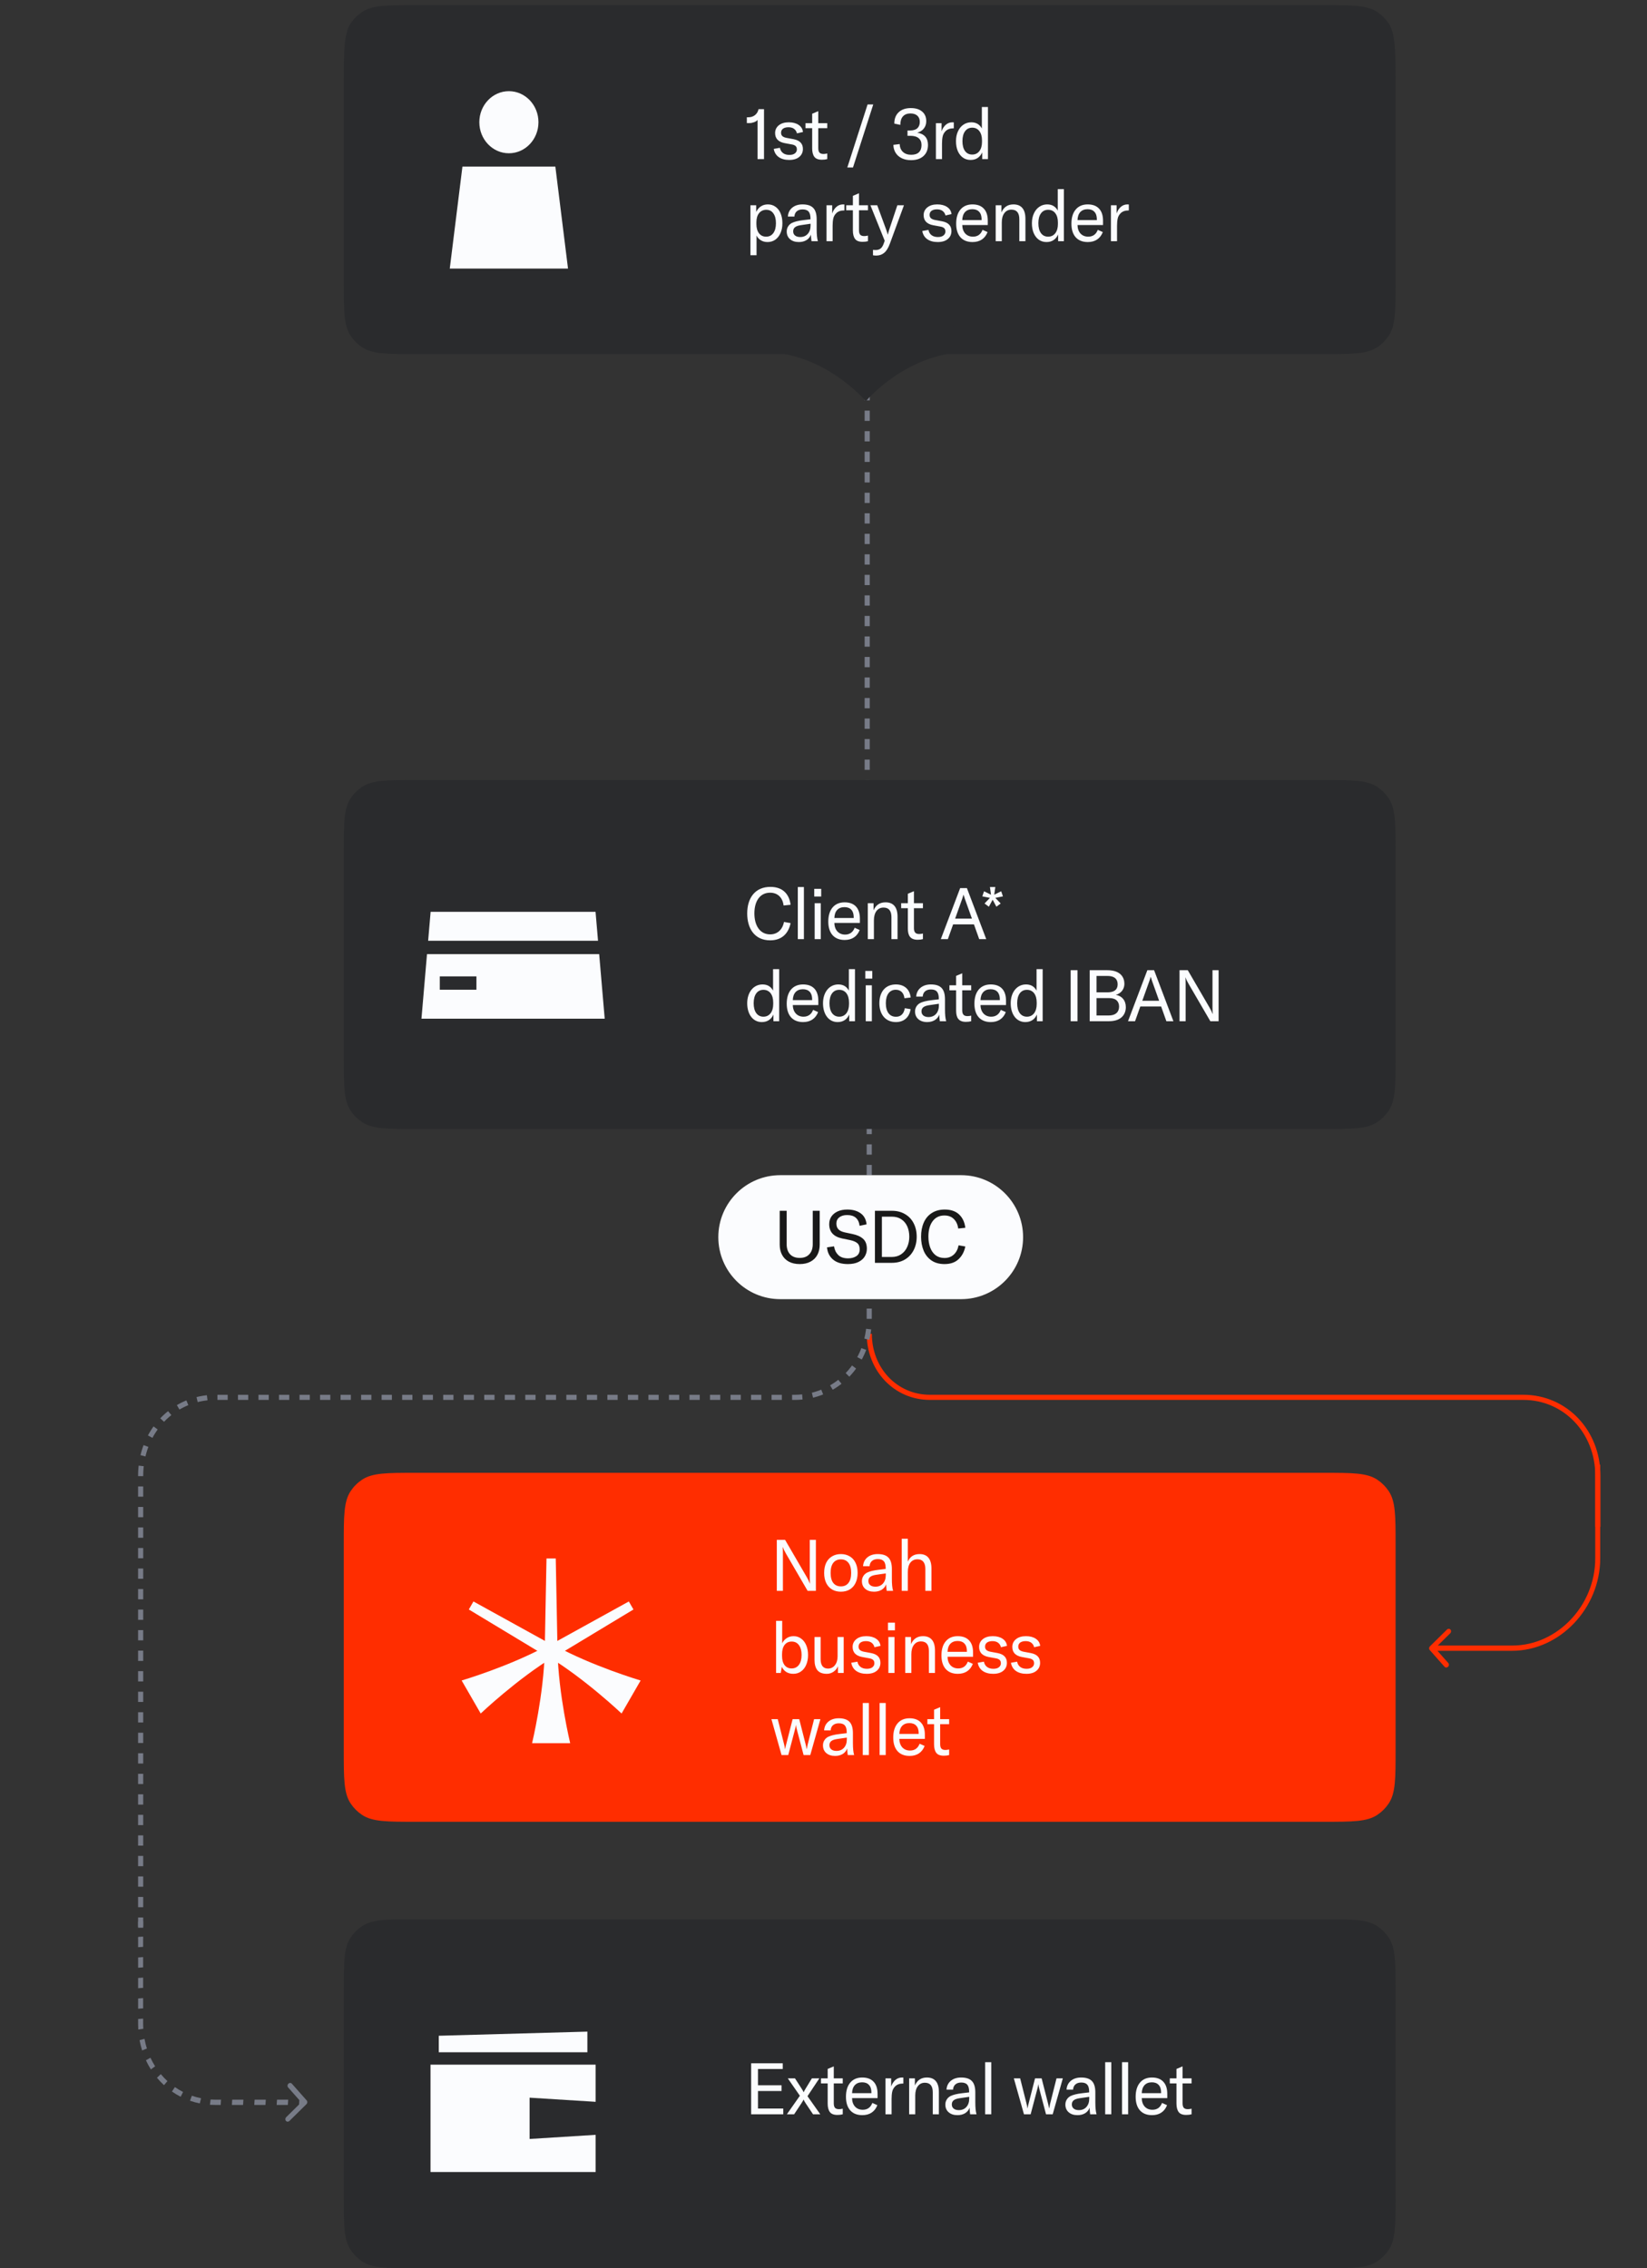
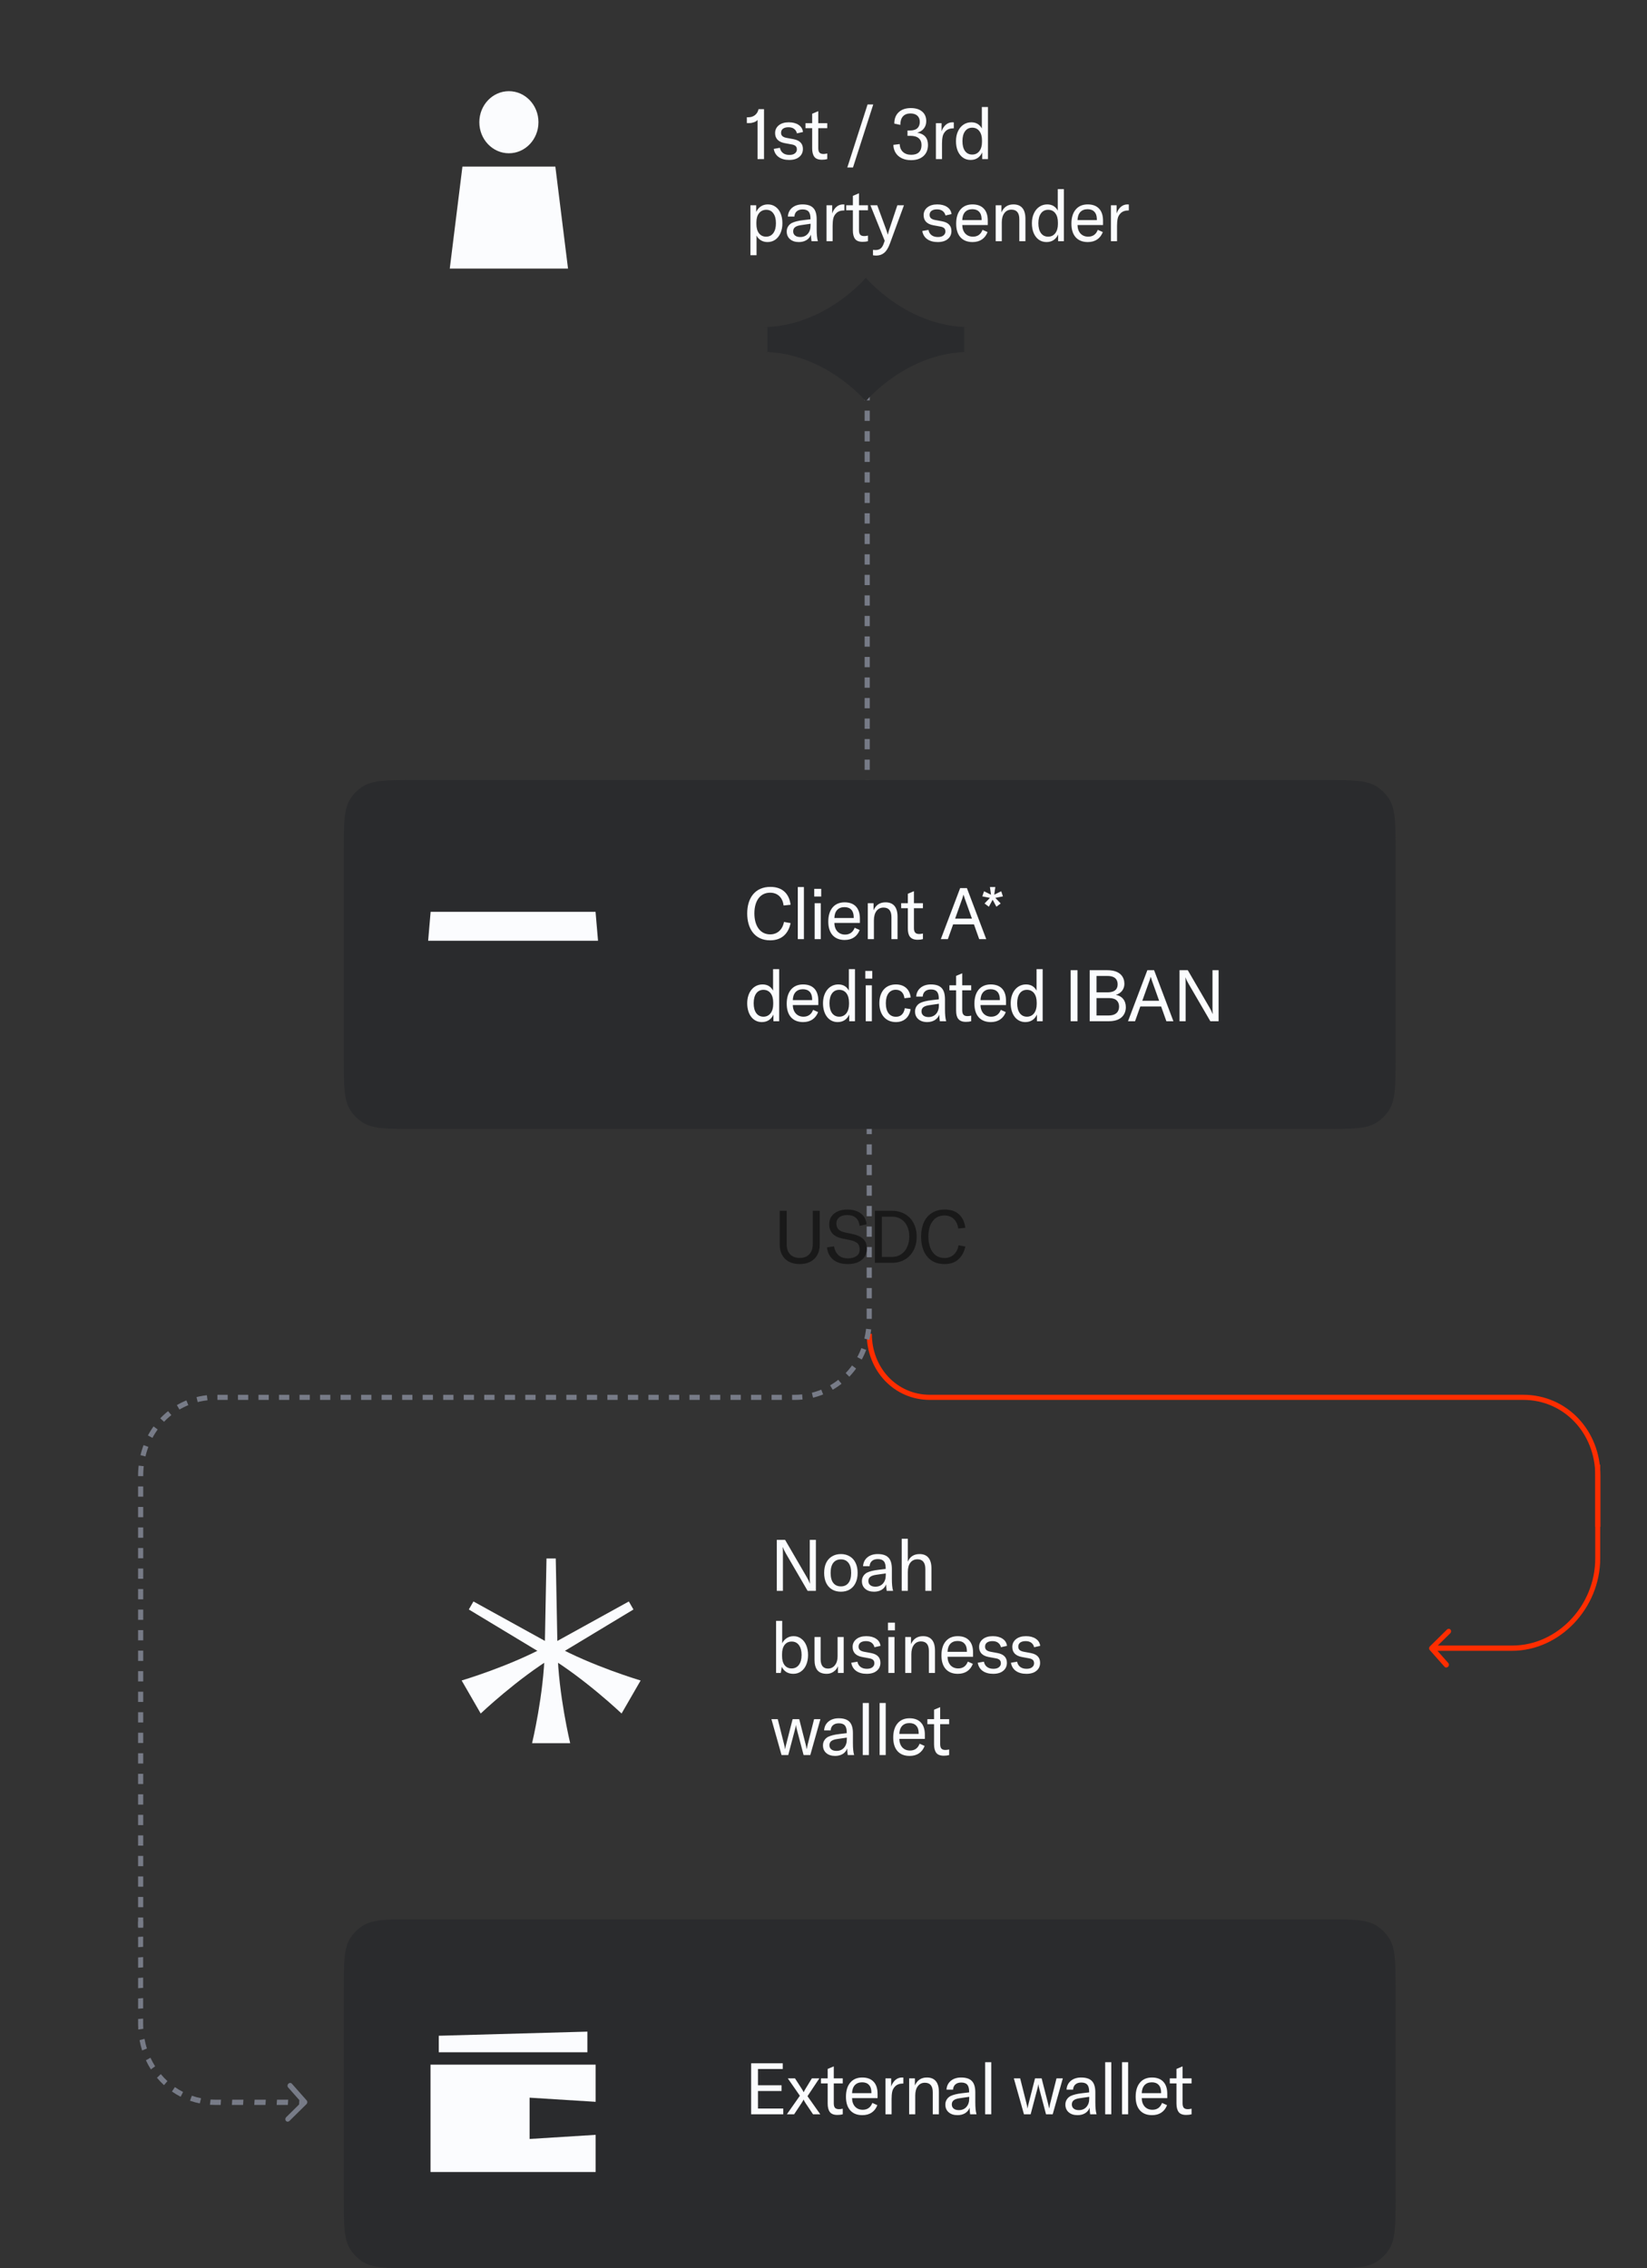
<svg xmlns="http://www.w3.org/2000/svg" width="321" height="442" viewBox="0 0 321 442" fill="none">
  <rect x="0" y="0" width="321" height="442" fill="#333333" stroke="none" />
  <path d="M67 388C67 382.382 67 379.573 68.348 377.555C68.932 376.682 69.682 375.932 70.555 375.348C72.573 374 75.382 374 81 374H258C263.618 374 266.427 374 268.445 375.348C269.318 375.932 270.068 376.682 270.652 377.555C272 379.573 272 382.382 272 388V428C272 433.618 272 436.427 270.652 438.445C270.068 439.318 269.318 440.068 268.445 440.652C266.427 442 263.618 442 258 442H81C75.382 442 72.573 442 70.555 440.652C69.682 440.068 68.932 439.318 68.348 438.445C67 436.427 67 433.618 67 428V388Z" fill="#2A2B2D" />
  <path d="M147.73 407.464V410.88H152.658V412H146.4V402.06H152.56V403.18H147.73V406.344H152.322V407.464H147.73ZM153.362 412L155.896 408.388L153.544 405H154.944L156.218 406.974C156.452 407.338 156.587 407.581 156.624 407.702H156.638C156.694 407.553 156.825 407.31 157.03 406.974L158.234 405H159.69L157.38 408.472L159.872 412H158.458L157.016 409.844C156.792 409.499 156.662 409.261 156.624 409.13H156.61C156.573 409.251 156.438 409.489 156.204 409.844L154.776 412H153.362ZM160.011 405.98V405H161.313V403.166L162.503 402.662V405H164.253V405.98H162.503V409.858C162.503 410.259 162.582 410.553 162.741 410.74C162.909 410.917 163.17 411.006 163.525 411.006C163.73 411.006 163.973 410.973 164.253 410.908V412C163.945 412.084 163.599 412.126 163.217 412.126C162.507 412.126 162.013 411.935 161.733 411.552C161.453 411.169 161.313 410.619 161.313 409.9V405.98H160.011ZM171.038 408.85H166.068C166.077 409.531 166.268 410.082 166.642 410.502C167.024 410.913 167.528 411.118 168.154 411.118C168.602 411.118 168.984 411.006 169.302 410.782C169.619 410.549 169.857 410.217 170.016 409.788L170.996 410.222C170.753 410.857 170.38 411.342 169.876 411.678C169.381 412.005 168.779 412.168 168.07 412.168C167.062 412.168 166.278 411.86 165.718 411.244C165.158 410.619 164.878 409.732 164.878 408.584C164.878 407.408 165.158 406.489 165.718 405.826C166.278 405.163 167.057 404.832 168.056 404.832C169.008 404.832 169.74 405.103 170.254 405.644C170.776 406.185 171.038 406.974 171.038 408.01V408.85ZM169.834 407.884V407.73C169.834 407.095 169.675 406.61 169.358 406.274C169.05 405.938 168.606 405.77 168.028 405.77C167.421 405.77 166.945 405.957 166.6 406.33C166.264 406.703 166.086 407.221 166.068 407.884H169.834ZM173.686 406.596C173.863 406.073 174.134 405.649 174.498 405.322C174.871 404.995 175.31 404.832 175.814 404.832C175.926 404.832 176.01 404.837 176.066 404.846V406.008H176.01C175.347 406.008 174.834 406.19 174.47 406.554C174.171 406.853 173.98 407.198 173.896 407.59C173.812 407.982 173.77 408.453 173.77 409.004V412H172.58V405H173.686V406.596ZM177.191 412V405H178.311V406.386C178.769 405.35 179.548 404.832 180.649 404.832C181.424 404.832 182.007 405.07 182.399 405.546C182.791 406.013 182.987 406.713 182.987 407.646V412H181.797V407.716C181.797 406.475 181.284 405.854 180.257 405.854C179.679 405.854 179.221 406.078 178.885 406.526C178.549 406.965 178.381 407.571 178.381 408.346V412H177.191ZM186.615 412.168C185.896 412.168 185.322 411.981 184.893 411.608C184.463 411.235 184.249 410.735 184.249 410.11C184.249 409.755 184.333 409.438 184.501 409.158C184.669 408.869 184.911 408.635 185.229 408.458C185.499 408.327 185.817 408.215 186.181 408.122C186.545 408.029 187.011 407.949 187.581 407.884L188.883 407.73V407.618C188.883 406.974 188.761 406.512 188.519 406.232C188.276 405.952 187.884 405.812 187.343 405.812C186.867 405.812 186.489 405.933 186.209 406.176C185.929 406.419 185.775 406.759 185.747 407.198H184.473C184.519 406.479 184.799 405.905 185.313 405.476C185.835 405.047 186.507 404.832 187.329 404.832C188.29 404.832 188.99 405.065 189.429 405.532C189.867 405.989 190.087 406.727 190.087 407.744V409.634C190.087 410.698 190.166 411.487 190.325 412H189.079C189.023 411.608 188.985 411.183 188.967 410.726C188.808 411.174 188.519 411.529 188.099 411.79C187.679 412.042 187.184 412.168 186.615 412.168ZM186.881 411.188C187.487 411.188 187.973 410.987 188.337 410.586C188.71 410.175 188.897 409.629 188.897 408.948V408.598L186.993 408.878C186.479 408.953 186.101 409.088 185.859 409.284C185.625 409.471 185.509 409.737 185.509 410.082C185.509 410.427 185.63 410.698 185.873 410.894C186.115 411.09 186.451 411.188 186.881 411.188ZM192.006 401.85H193.196V412H192.006V401.85ZM199.571 412L197.597 405H198.829L200.089 409.998C200.155 410.278 200.206 410.553 200.243 410.824H200.271C200.29 410.693 200.318 410.544 200.355 410.376C200.402 410.208 200.435 410.082 200.453 409.998L201.727 405H203.015L204.289 409.998C204.308 410.082 204.336 410.208 204.373 410.376C204.42 410.544 204.453 410.693 204.471 410.824H204.499C204.537 410.553 204.588 410.278 204.653 409.998L205.913 405H207.145L205.171 412H203.869L202.539 406.96C202.465 406.68 202.413 406.419 202.385 406.176H202.357C202.329 406.419 202.278 406.68 202.203 406.96L200.873 412H199.571ZM210.009 412.168C209.29 412.168 208.716 411.981 208.287 411.608C207.858 411.235 207.643 410.735 207.643 410.11C207.643 409.755 207.727 409.438 207.895 409.158C208.063 408.869 208.306 408.635 208.623 408.458C208.894 408.327 209.211 408.215 209.575 408.122C209.939 408.029 210.406 407.949 210.975 407.884L212.277 407.73V407.618C212.277 406.974 212.156 406.512 211.913 406.232C211.67 405.952 211.278 405.812 210.737 405.812C210.261 405.812 209.883 405.933 209.603 406.176C209.323 406.419 209.169 406.759 209.141 407.198H207.867C207.914 406.479 208.194 405.905 208.707 405.476C209.23 405.047 209.902 404.832 210.723 404.832C211.684 404.832 212.384 405.065 212.823 405.532C213.262 405.989 213.481 406.727 213.481 407.744V409.634C213.481 410.698 213.56 411.487 213.719 412H212.473C212.417 411.608 212.38 411.183 212.361 410.726C212.202 411.174 211.913 411.529 211.493 411.79C211.073 412.042 210.578 412.168 210.009 412.168ZM210.275 411.188C210.882 411.188 211.367 410.987 211.731 410.586C212.104 410.175 212.291 409.629 212.291 408.948V408.598L210.387 408.878C209.874 408.953 209.496 409.088 209.253 409.284C209.02 409.471 208.903 409.737 208.903 410.082C208.903 410.427 209.024 410.698 209.267 410.894C209.51 411.09 209.846 411.188 210.275 411.188ZM215.4 401.85H216.59V412H215.4V401.85ZM218.685 401.85H219.875V412H218.685V401.85ZM227.5 408.85H222.53C222.539 409.531 222.731 410.082 223.104 410.502C223.487 410.913 223.991 411.118 224.616 411.118C225.064 411.118 225.447 411.006 225.764 410.782C226.081 410.549 226.319 410.217 226.478 409.788L227.458 410.222C227.215 410.857 226.842 411.342 226.338 411.678C225.843 412.005 225.241 412.168 224.532 412.168C223.524 412.168 222.74 411.86 222.18 411.244C221.62 410.619 221.34 409.732 221.34 408.584C221.34 407.408 221.62 406.489 222.18 405.826C222.74 405.163 223.519 404.832 224.518 404.832C225.47 404.832 226.203 405.103 226.716 405.644C227.239 406.185 227.5 406.974 227.5 408.01V408.85ZM226.296 407.884V407.73C226.296 407.095 226.137 406.61 225.82 406.274C225.512 405.938 225.069 405.77 224.49 405.77C223.883 405.77 223.407 405.957 223.062 406.33C222.726 406.703 222.549 407.221 222.53 407.884H226.296ZM227.992 405.98V405H229.294V403.166L230.484 402.662V405H232.234V405.98H230.484V409.858C230.484 410.259 230.563 410.553 230.722 410.74C230.89 410.917 231.151 411.006 231.506 411.006C231.711 411.006 231.954 410.973 232.234 410.908V412C231.926 412.084 231.581 412.126 231.198 412.126C230.489 412.126 229.994 411.935 229.714 411.552C229.434 411.169 229.294 410.619 229.294 409.9V405.98H227.992Z" fill="#FBFCFE" />
  <path d="M103.217 416.809V408.764L116.089 409.569V402.328H83.908V423.246H116.089V416.005L103.217 416.809ZM114.48 395.892L85.517 396.696V399.914H114.48V395.892Z" fill="#FBFCFE" />
-   <path d="M67 301C67 295.382 67 292.573 68.348 290.555C68.932 289.682 69.682 288.932 70.555 288.348C72.573 287 75.382 287 81 287H258C263.618 287 266.427 287 268.445 288.348C269.318 288.932 270.068 289.682 270.652 290.555C272 292.573 272 295.382 272 301V341C272 346.618 272 349.427 270.652 351.445C270.068 352.318 269.318 353.068 268.445 353.652C266.427 355 263.618 355 258 355H81C75.382 355 72.573 355 70.555 353.652C69.682 353.068 68.932 352.318 68.348 351.445C67 349.427 67 346.618 67 341V301Z" fill="#FF2D00" />
  <path d="M151.4 310V300.06H153.01L157.224 307.298C157.504 307.783 157.709 308.208 157.84 308.572H157.868C157.84 308.217 157.826 307.779 157.826 307.256V300.06H159.016V310H157.406L153.192 302.762C152.893 302.239 152.688 301.815 152.576 301.488H152.548C152.576 301.833 152.59 302.272 152.59 302.804V310H151.4ZM163.89 310.168C163.237 310.168 162.663 310.023 162.168 309.734C161.673 309.435 161.291 309.011 161.02 308.46C160.759 307.909 160.628 307.256 160.628 306.5C160.628 305.744 160.759 305.091 161.02 304.54C161.291 303.989 161.673 303.569 162.168 303.28C162.663 302.981 163.237 302.832 163.89 302.832C164.543 302.832 165.117 302.981 165.612 303.28C166.107 303.569 166.485 303.989 166.746 304.54C167.017 305.091 167.152 305.744 167.152 306.5C167.152 307.256 167.017 307.909 166.746 308.46C166.485 309.011 166.107 309.435 165.612 309.734C165.117 310.023 164.543 310.168 163.89 310.168ZM163.89 309.132C164.525 309.132 165.015 308.908 165.36 308.46C165.715 308.012 165.892 307.359 165.892 306.5C165.892 305.641 165.715 304.988 165.36 304.54C165.015 304.092 164.525 303.868 163.89 303.868C163.255 303.868 162.761 304.092 162.406 304.54C162.061 304.988 161.888 305.641 161.888 306.5C161.888 307.359 162.061 308.012 162.406 308.46C162.761 308.908 163.255 309.132 163.89 309.132ZM170.353 310.168C169.635 310.168 169.061 309.981 168.631 309.608C168.202 309.235 167.987 308.735 167.987 308.11C167.987 307.755 168.071 307.438 168.239 307.158C168.407 306.869 168.65 306.635 168.967 306.458C169.238 306.327 169.555 306.215 169.919 306.122C170.283 306.029 170.75 305.949 171.319 305.884L172.621 305.73V305.618C172.621 304.974 172.5 304.512 172.257 304.232C172.015 303.952 171.623 303.812 171.081 303.812C170.605 303.812 170.227 303.933 169.947 304.176C169.667 304.419 169.513 304.759 169.485 305.198H168.211C168.258 304.479 168.538 303.905 169.051 303.476C169.574 303.047 170.246 302.832 171.067 302.832C172.029 302.832 172.729 303.065 173.167 303.532C173.606 303.989 173.825 304.727 173.825 305.744V307.634C173.825 308.698 173.905 309.487 174.063 310H172.817C172.761 309.608 172.724 309.183 172.705 308.726C172.547 309.174 172.257 309.529 171.837 309.79C171.417 310.042 170.923 310.168 170.353 310.168ZM170.619 309.188C171.226 309.188 171.711 308.987 172.075 308.586C172.449 308.175 172.635 307.629 172.635 306.948V306.598L170.731 306.878C170.218 306.953 169.84 307.088 169.597 307.284C169.364 307.471 169.247 307.737 169.247 308.082C169.247 308.427 169.369 308.698 169.611 308.894C169.854 309.09 170.19 309.188 170.619 309.188ZM175.744 310V299.85H176.934V304.316C177.354 303.327 178.119 302.832 179.23 302.832C179.986 302.832 180.56 303.07 180.952 303.546C181.344 304.022 181.54 304.722 181.54 305.646V310H180.35V305.73C180.35 305.114 180.219 304.647 179.958 304.33C179.706 304.013 179.328 303.854 178.824 303.854C178.227 303.854 177.76 304.073 177.424 304.512C177.097 304.941 176.934 305.553 176.934 306.346V310H175.744ZM154.606 326.168C154.083 326.168 153.626 326.047 153.234 325.804C152.851 325.552 152.567 325.216 152.38 324.796L152.17 326H151.26V315.85H152.45V320.218C152.646 319.807 152.935 319.476 153.318 319.224C153.701 318.963 154.153 318.832 154.676 318.832C155.236 318.832 155.726 318.991 156.146 319.308C156.575 319.616 156.907 320.05 157.14 320.61C157.373 321.161 157.49 321.791 157.49 322.5C157.49 323.219 157.369 323.858 157.126 324.418C156.893 324.969 156.557 325.398 156.118 325.706C155.689 326.014 155.185 326.168 154.606 326.168ZM154.284 325.118C154.891 325.118 155.367 324.885 155.712 324.418C156.057 323.942 156.23 323.303 156.23 322.5C156.23 321.697 156.062 321.063 155.726 320.596C155.39 320.12 154.914 319.882 154.298 319.882C153.71 319.882 153.248 320.101 152.912 320.54C152.585 320.979 152.422 321.581 152.422 322.346V322.71C152.422 323.447 152.585 324.035 152.912 324.474C153.248 324.903 153.705 325.118 154.284 325.118ZM161.145 326.168C160.305 326.168 159.694 325.935 159.311 325.468C158.938 325.001 158.751 324.334 158.751 323.466V319H159.941V323.326C159.941 323.914 160.062 324.367 160.305 324.684C160.557 324.992 160.912 325.146 161.369 325.146C161.929 325.146 162.382 324.927 162.727 324.488C163.072 324.049 163.245 323.475 163.245 322.766V319H164.435V326H163.315V324.684C163.156 325.113 162.876 325.468 162.475 325.748C162.074 326.028 161.63 326.168 161.145 326.168ZM168.919 326.168C168.088 326.168 167.407 325.981 166.875 325.608C166.352 325.235 166.03 324.703 165.909 324.012L167.113 323.802C167.197 324.241 167.398 324.581 167.715 324.824C168.032 325.067 168.448 325.188 168.961 325.188C169.418 325.188 169.773 325.09 170.025 324.894C170.286 324.689 170.417 324.432 170.417 324.124C170.417 323.825 170.333 323.601 170.165 323.452C169.997 323.303 169.745 323.2 169.409 323.144L168.037 322.892C167.44 322.78 166.978 322.561 166.651 322.234C166.334 321.898 166.175 321.464 166.175 320.932C166.175 320.316 166.413 319.812 166.889 319.42C167.374 319.028 168.023 318.832 168.835 318.832C169.619 318.832 170.258 319 170.753 319.336C171.257 319.672 171.542 320.134 171.607 320.722L170.431 320.988C170.347 320.624 170.165 320.335 169.885 320.12C169.605 319.905 169.236 319.798 168.779 319.798C168.331 319.798 167.976 319.891 167.715 320.078C167.463 320.265 167.337 320.531 167.337 320.876C167.337 321.156 167.426 321.375 167.603 321.534C167.79 321.693 168.06 321.805 168.415 321.87L169.773 322.122C170.398 322.243 170.856 322.463 171.145 322.78C171.444 323.088 171.593 323.503 171.593 324.026C171.593 324.67 171.355 325.188 170.879 325.58C170.412 325.972 169.759 326.168 168.919 326.168ZM174.336 326H173.146V319H174.336V326ZM174.42 317.698H173.062V316.2H174.42V317.698ZM176.432 326V319H177.552V320.386C178.009 319.35 178.788 318.832 179.89 318.832C180.664 318.832 181.248 319.07 181.64 319.546C182.032 320.013 182.228 320.713 182.228 321.646V326H181.038V321.716C181.038 320.475 180.524 319.854 179.498 319.854C178.919 319.854 178.462 320.078 178.126 320.526C177.79 320.965 177.622 321.571 177.622 322.346V326H176.432ZM189.649 322.85H184.679C184.688 323.531 184.88 324.082 185.253 324.502C185.636 324.913 186.14 325.118 186.765 325.118C187.213 325.118 187.596 325.006 187.913 324.782C188.23 324.549 188.468 324.217 188.627 323.788L189.607 324.222C189.364 324.857 188.991 325.342 188.487 325.678C187.992 326.005 187.39 326.168 186.681 326.168C185.673 326.168 184.889 325.86 184.329 325.244C183.769 324.619 183.489 323.732 183.489 322.584C183.489 321.408 183.769 320.489 184.329 319.826C184.889 319.163 185.668 318.832 186.667 318.832C187.619 318.832 188.352 319.103 188.865 319.644C189.388 320.185 189.649 320.974 189.649 322.01V322.85ZM188.445 321.884V321.73C188.445 321.095 188.286 320.61 187.969 320.274C187.661 319.938 187.218 319.77 186.639 319.77C186.032 319.77 185.556 319.957 185.211 320.33C184.875 320.703 184.698 321.221 184.679 321.884H188.445ZM193.571 326.168C192.741 326.168 192.059 325.981 191.527 325.608C191.005 325.235 190.683 324.703 190.561 324.012L191.765 323.802C191.849 324.241 192.05 324.581 192.367 324.824C192.685 325.067 193.1 325.188 193.613 325.188C194.071 325.188 194.425 325.09 194.677 324.894C194.939 324.689 195.069 324.432 195.069 324.124C195.069 323.825 194.985 323.601 194.817 323.452C194.649 323.303 194.397 323.2 194.061 323.144L192.689 322.892C192.092 322.78 191.63 322.561 191.303 322.234C190.986 321.898 190.827 321.464 190.827 320.932C190.827 320.316 191.065 319.812 191.541 319.42C192.027 319.028 192.675 318.832 193.487 318.832C194.271 318.832 194.911 319 195.405 319.336C195.909 319.672 196.194 320.134 196.259 320.722L195.083 320.988C194.999 320.624 194.817 320.335 194.537 320.12C194.257 319.905 193.889 319.798 193.431 319.798C192.983 319.798 192.629 319.891 192.367 320.078C192.115 320.265 191.989 320.531 191.989 320.876C191.989 321.156 192.078 321.375 192.255 321.534C192.442 321.693 192.713 321.805 193.067 321.87L194.425 322.122C195.051 322.243 195.508 322.463 195.797 322.78C196.096 323.088 196.245 323.503 196.245 324.026C196.245 324.67 196.007 325.188 195.531 325.58C195.065 325.972 194.411 326.168 193.571 326.168ZM200.042 326.168C199.211 326.168 198.53 325.981 197.998 325.608C197.475 325.235 197.153 324.703 197.032 324.012L198.236 323.802C198.32 324.241 198.52 324.581 198.838 324.824C199.155 325.067 199.57 325.188 200.084 325.188C200.541 325.188 200.896 325.09 201.148 324.894C201.409 324.689 201.54 324.432 201.54 324.124C201.54 323.825 201.456 323.601 201.288 323.452C201.12 323.303 200.868 323.2 200.532 323.144L199.16 322.892C198.562 322.78 198.1 322.561 197.774 322.234C197.456 321.898 197.298 321.464 197.298 320.932C197.298 320.316 197.536 319.812 198.012 319.42C198.497 319.028 199.146 318.832 199.958 318.832C200.742 318.832 201.381 319 201.876 319.336C202.38 319.672 202.664 320.134 202.73 320.722L201.554 320.988C201.47 320.624 201.288 320.335 201.008 320.12C200.728 319.905 200.359 319.798 199.902 319.798C199.454 319.798 199.099 319.891 198.838 320.078C198.586 320.265 198.46 320.531 198.46 320.876C198.46 321.156 198.548 321.375 198.726 321.534C198.912 321.693 199.183 321.805 199.538 321.87L200.896 322.122C201.521 322.243 201.978 322.463 202.268 322.78C202.566 323.088 202.716 323.503 202.716 324.026C202.716 324.67 202.478 325.188 202.002 325.58C201.535 325.972 200.882 326.168 200.042 326.168ZM152.324 342L150.35 335H151.582L152.842 339.998C152.907 340.278 152.959 340.553 152.996 340.824H153.024C153.043 340.693 153.071 340.544 153.108 340.376C153.155 340.208 153.187 340.082 153.206 339.998L154.48 335H155.768L157.042 339.998C157.061 340.082 157.089 340.208 157.126 340.376C157.173 340.544 157.205 340.693 157.224 340.824H157.252C157.289 340.553 157.341 340.278 157.406 339.998L158.666 335H159.898L157.924 342H156.622L155.292 336.96C155.217 336.68 155.166 336.419 155.138 336.176H155.11C155.082 336.419 155.031 336.68 154.956 336.96L153.626 342H152.324ZM162.762 342.168C162.043 342.168 161.469 341.981 161.04 341.608C160.61 341.235 160.396 340.735 160.396 340.11C160.396 339.755 160.48 339.438 160.648 339.158C160.816 338.869 161.058 338.635 161.376 338.458C161.646 338.327 161.964 338.215 162.328 338.122C162.692 338.029 163.158 337.949 163.728 337.884L165.03 337.73V337.618C165.03 336.974 164.908 336.512 164.666 336.232C164.423 335.952 164.031 335.812 163.49 335.812C163.014 335.812 162.636 335.933 162.356 336.176C162.076 336.419 161.922 336.759 161.894 337.198H160.62C160.666 336.479 160.946 335.905 161.46 335.476C161.982 335.047 162.654 334.832 163.476 334.832C164.437 334.832 165.137 335.065 165.576 335.532C166.014 335.989 166.234 336.727 166.234 337.744V339.634C166.234 340.698 166.313 341.487 166.472 342H165.226C165.17 341.608 165.132 341.183 165.114 340.726C164.955 341.174 164.666 341.529 164.246 341.79C163.826 342.042 163.331 342.168 162.762 342.168ZM163.028 341.188C163.634 341.188 164.12 340.987 164.484 340.586C164.857 340.175 165.044 339.629 165.044 338.948V338.598L163.14 338.878C162.626 338.953 162.248 339.088 162.006 339.284C161.772 339.471 161.656 339.737 161.656 340.082C161.656 340.427 161.777 340.698 162.02 340.894C162.262 341.09 162.598 341.188 163.028 341.188ZM168.152 331.85H169.342V342H168.152V331.85ZM171.437 331.85H172.627V342H171.437V331.85ZM180.253 338.85H175.283C175.292 339.531 175.483 340.082 175.857 340.502C176.239 340.913 176.743 341.118 177.369 341.118C177.817 341.118 178.199 341.006 178.517 340.782C178.834 340.549 179.072 340.217 179.231 339.788L180.211 340.222C179.968 340.857 179.595 341.342 179.091 341.678C178.596 342.005 177.994 342.168 177.285 342.168C176.277 342.168 175.493 341.86 174.933 341.244C174.373 340.619 174.093 339.732 174.093 338.584C174.093 337.408 174.373 336.489 174.933 335.826C175.493 335.163 176.272 334.832 177.271 334.832C178.223 334.832 178.955 335.103 179.469 335.644C179.991 336.185 180.253 336.974 180.253 338.01V338.85ZM179.049 337.884V337.73C179.049 337.095 178.89 336.61 178.573 336.274C178.265 335.938 177.821 335.77 177.243 335.77C176.636 335.77 176.16 335.957 175.815 336.33C175.479 336.703 175.301 337.221 175.283 337.884H179.049ZM180.745 335.98V335H182.047V333.166L183.237 332.662V335H184.987V335.98H183.237V339.858C183.237 340.259 183.316 340.553 183.475 340.74C183.643 340.917 183.904 341.006 184.259 341.006C184.464 341.006 184.707 340.973 184.987 340.908V342C184.679 342.084 184.333 342.126 183.951 342.126C183.241 342.126 182.747 341.935 182.467 341.552C182.187 341.169 182.047 340.619 182.047 339.9V335.98H180.745Z" fill="#FBFCFE" />
  <path d="M106.797 320.604C99.413 324.681 89.977 327.469 89.977 327.469L93.689 333.903C93.689 333.903 100.824 327.125 108.044 322.767" fill="#FBFCFE" />
  <path d="M108.044 322.931L123.459 313.632L122.558 312.07L106.798 320.769" fill="#FBFCFE" />
  <path d="M111.128 339.685C111.128 339.685 108.824 330.117 108.663 321.685L108.316 303.688H106.512L106.166 321.688C106.003 330.119 103.701 339.688 103.701 339.688H111.128V339.685Z" fill="#FBFCFE" />
  <path d="M106.79 322.767C114.01 327.123 121.145 333.902 121.145 333.902L124.858 327.469C124.858 327.469 115.421 324.681 108.037 320.604" fill="#FBFCFE" />
  <path d="M108.036 320.767L92.275 312.069L91.374 313.632L106.789 322.931" fill="#FBFCFE" />
  <path d="M169.424 259.905V259.905C169.424 266.878 174.588 272.292 181.228 272.292C222.314 272.292 256.111 272.292 296.878 272.292C305.065 272.292 311.424 278.967 311.424 287.565L311.424 297.521" stroke="#FF2D00" />
  <path d="M278.698 320.808C278.495 321.008 278.474 321.332 278.652 321.532L281.537 324.791C281.714 324.991 282.022 324.991 282.225 324.791C282.428 324.591 282.449 324.266 282.272 324.066L279.707 321.17L282.646 318.273C282.849 318.073 282.87 317.749 282.693 317.549C282.516 317.349 282.208 317.349 282.005 317.549L278.698 320.808ZM294.734 321.17L294.7 321.683L294.734 321.17ZM311.398 285.444L310.91 285.479L310.91 303.707L311.398 303.672L311.885 303.637L311.885 285.409L311.398 285.444ZM294.734 321.17L294.767 320.658C288.832 320.658 283.019 320.658 279.052 320.658L279.019 321.17L278.986 321.682C282.953 321.682 288.766 321.682 294.7 321.683L294.734 321.17ZM311.398 303.672L310.91 303.707C310.91 312.877 303.499 320.659 294.767 320.658L294.734 321.17L294.7 321.683C303.996 321.683 311.885 313.399 311.885 303.637L311.398 303.672Z" fill="#FF2D00" />
  <path d="M169.412 207L169.412 257.021C169.412 265.619 163.055 272.294 154.867 272.294L41.957 272.294C33.769 272.294 27.412 278.969 27.412 287.567L27.412 377.714" stroke="#777B87" stroke-dasharray="2 2" />
-   <path d="M140 241.08C140 234.408 145.408 229 152.08 229H187.32C193.992 229 199.4 234.408 199.4 241.08C199.4 247.752 193.992 253.16 187.32 253.16H152.08C145.408 253.16 140 247.752 140 241.08Z" fill="#FBFCFE" />
  <path d="M151.965 235.941H153.321V242.453C153.321 243.281 153.54 243.933 153.978 244.409C154.426 244.885 155.054 245.123 155.863 245.123C156.672 245.123 157.296 244.885 157.734 244.409C158.181 243.933 158.405 243.281 158.405 242.453V235.941H159.761V242.539C159.761 243.291 159.609 243.952 159.305 244.524C159 245.095 158.552 245.537 157.962 245.852C157.381 246.166 156.682 246.323 155.863 246.323C155.044 246.323 154.34 246.166 153.75 245.852C153.169 245.537 152.726 245.095 152.422 244.524C152.117 243.952 151.965 243.291 151.965 242.539V235.941ZM165.253 246.323C164.016 246.323 163.05 246.028 162.355 245.437C161.66 244.838 161.269 244.048 161.184 243.067L162.554 242.867C162.659 243.553 162.931 244.114 163.368 244.552C163.816 244.99 164.458 245.209 165.296 245.209C165.925 245.209 166.458 245.066 166.896 244.781C167.334 244.495 167.552 244.057 167.552 243.467C167.552 242.905 167.395 242.496 167.081 242.239C166.767 241.972 166.282 241.772 165.625 241.639L164.154 241.339C162.459 240.987 161.612 240.054 161.612 238.54C161.612 237.979 161.755 237.484 162.04 237.055C162.336 236.627 162.745 236.294 163.268 236.056C163.802 235.818 164.425 235.699 165.139 235.699C166.196 235.699 167.062 235.941 167.738 236.427C168.414 236.912 168.8 237.631 168.895 238.583L167.538 238.869C167.357 237.469 166.548 236.77 165.111 236.77C164.482 236.77 163.973 236.917 163.583 237.212C163.202 237.507 163.011 237.907 163.011 238.412C163.011 238.897 163.145 239.278 163.411 239.554C163.678 239.83 164.097 240.03 164.668 240.154L166.153 240.468C167.038 240.649 167.724 240.958 168.209 241.396C168.704 241.834 168.952 242.482 168.952 243.338C168.952 243.881 168.814 244.381 168.538 244.838C168.271 245.285 167.857 245.647 167.295 245.923C166.743 246.19 166.063 246.323 165.253 246.323ZM170.523 246.08V235.941H173.85C174.812 235.941 175.654 236.155 176.378 236.584C177.111 237.003 177.673 237.593 178.063 238.355C178.463 239.116 178.663 239.997 178.663 240.996C178.663 241.977 178.463 242.853 178.063 243.624C177.663 244.395 177.097 245 176.364 245.437C175.64 245.866 174.793 246.08 173.822 246.08H170.523ZM173.793 244.938C174.498 244.938 175.107 244.766 175.621 244.424C176.145 244.071 176.54 243.595 176.806 242.996C177.082 242.396 177.22 241.729 177.22 240.996C177.22 240.235 177.087 239.559 176.821 238.969C176.554 238.378 176.164 237.917 175.65 237.583C175.145 237.25 174.536 237.084 173.822 237.084H171.88V244.938H173.793ZM184.087 246.323C183.078 246.323 182.23 246.09 181.545 245.623C180.86 245.147 180.35 244.509 180.017 243.71C179.684 242.9 179.517 241.991 179.517 240.982C179.517 239.935 179.693 239.016 180.046 238.226C180.398 237.426 180.921 236.808 181.616 236.37C182.311 235.922 183.149 235.699 184.13 235.699C185.32 235.699 186.253 236.017 186.929 236.655C187.604 237.293 188.009 238.159 188.142 239.254L186.757 239.397C186.652 238.616 186.367 237.998 185.9 237.541C185.443 237.084 184.829 236.855 184.058 236.855C183.078 236.855 182.311 237.231 181.759 237.983C181.217 238.726 180.945 239.721 180.945 240.968C180.945 241.768 181.064 242.486 181.302 243.124C181.54 243.752 181.892 244.247 182.359 244.609C182.835 244.961 183.411 245.138 184.087 245.138C184.801 245.138 185.401 244.919 185.886 244.481C186.372 244.033 186.686 243.429 186.829 242.667L188.142 242.896C187.933 243.924 187.49 244.752 186.814 245.38C186.148 246.009 185.239 246.323 184.087 246.323Z" fill="#191919" />
  <path d="M169.018 218.017L169.018 61.643" stroke="#777B87" stroke-dasharray="2 2" />
  <path d="M59.729 410.026C59.932 409.826 59.953 409.502 59.776 409.302L56.89 406.043C56.713 405.843 56.405 405.843 56.202 406.043C55.999 406.243 55.978 406.568 56.156 406.767L58.72 409.664L55.781 412.561C55.578 412.761 55.557 413.085 55.734 413.285C55.911 413.485 56.219 413.485 56.422 413.285L59.729 410.026ZM41.953 409.664L41.92 410.177L41.953 409.664ZM27.409 394.391L26.921 394.426L27.409 394.391ZM59.408 409.664L59.441 409.152L58.35 409.152L58.317 409.664L58.284 410.176L59.375 410.176L59.408 409.664ZM56.136 409.664L56.169 409.152L53.987 409.152L53.954 409.664L53.92 410.176L56.102 410.176L56.136 409.664ZM51.772 409.664L51.805 409.152L49.623 409.152L49.59 409.664L49.557 410.176L51.739 410.176L51.772 409.664ZM47.408 409.664L47.441 409.152L45.259 409.152L45.226 409.664L45.193 410.176L47.375 410.176L47.408 409.664ZM43.044 409.664L43.077 409.152L41.986 409.152L41.953 409.664L41.92 410.177L43.011 410.176L43.044 409.664ZM41.953 409.664L41.986 409.152C41.669 409.152 41.355 409.142 41.043 409.122L40.98 409.633L40.917 410.144C41.248 410.166 41.583 410.177 41.92 410.177L41.953 409.664ZM39.063 409.378L39.187 408.875C38.571 408.751 37.971 408.586 37.389 408.384L37.208 408.871L37.027 409.358C37.646 409.574 38.285 409.749 38.941 409.882L39.063 409.378ZM35.445 408.118L35.681 407.654C35.128 407.372 34.596 407.052 34.088 406.699L33.8 407.132L33.512 407.564C34.052 407.941 34.618 408.281 35.208 408.582L35.445 408.118ZM32.299 405.929L32.634 405.534C32.175 405.112 31.744 404.659 31.342 404.177L30.966 404.529L30.59 404.88C31.017 405.393 31.476 405.875 31.965 406.324L32.299 405.929ZM29.82 402.953L30.233 402.65C29.896 402.117 29.592 401.559 29.323 400.977L28.881 401.226L28.44 401.475C28.726 402.094 29.05 402.688 29.409 403.256L29.82 402.953ZM28.164 399.374L28.628 399.184C28.435 398.573 28.278 397.943 28.16 397.297L27.681 397.426L27.202 397.555C27.328 398.243 27.495 398.914 27.7 399.564L28.164 399.374ZM27.439 395.413L27.925 395.347C27.906 395.02 27.896 394.69 27.896 394.356L27.409 394.391L26.921 394.426C26.921 394.78 26.931 395.131 26.952 395.479L27.439 395.413ZM27.409 394.391L27.896 394.356L27.896 393.357L27.408 393.392L26.921 393.427L26.921 394.426L27.409 394.391ZM27.408 391.394L27.896 391.359L27.896 389.361L27.408 389.396L26.921 389.431L26.921 391.429L27.408 391.394ZM27.408 387.398L27.896 387.363L27.896 385.365L27.408 385.4L26.921 385.435L26.921 387.433L27.408 387.398ZM27.408 383.402L27.896 383.367L27.896 381.369L27.408 381.404L26.921 381.439L26.921 383.437L27.408 383.402ZM27.408 379.406L27.896 379.371L27.896 377.373L27.408 377.408L26.921 377.443L26.921 379.441L27.408 379.406ZM27.408 375.41L27.896 375.375L27.896 374.376L27.408 374.411L26.921 374.446L26.921 375.445L27.408 375.41Z" fill="#777B87" />
  <path d="M67 166C67 160.382 67 157.573 68.348 155.555C68.932 154.682 69.682 153.932 70.555 153.348C72.573 152 75.382 152 81 152H258C263.618 152 266.427 152 268.445 153.348C269.318 153.932 270.068 154.682 270.652 155.555C272 157.573 272 160.382 272 166V206C272 211.618 272 214.427 270.652 216.445C270.068 217.318 269.318 218.068 268.445 218.652C266.427 220 263.618 220 258 220H81C75.382 220 72.573 220 70.555 218.652C69.682 218.068 68.932 217.318 68.348 216.445C67 214.427 67 211.618 67 206V166Z" fill="#2A2B2D" />
  <path d="M150.11 183.238C147.03 183.238 145.63 180.886 145.63 178.002C145.63 174.95 147.198 172.822 150.152 172.822C152.574 172.822 153.834 174.25 154.086 176.308L152.728 176.448C152.532 174.95 151.622 173.956 150.082 173.956C148.136 173.956 147.03 175.58 147.03 177.988C147.03 180.312 148.08 182.076 150.11 182.076C151.524 182.076 152.518 181.138 152.798 179.654L154.086 179.878C153.708 181.754 152.504 183.238 150.11 183.238ZM155.492 172.85H156.682V183H155.492V172.85ZM160.051 174.698H158.693V173.2H160.051V174.698ZM159.967 183H158.777V176H159.967V183ZM167.592 179.01V179.85H162.622C162.636 181.222 163.462 182.118 164.708 182.118C165.605 182.118 166.262 181.642 166.571 180.788L167.551 181.222C167.061 182.496 166.038 183.168 164.624 183.168C162.622 183.168 161.432 181.894 161.432 179.584C161.432 177.246 162.608 175.832 164.61 175.832C166.5 175.832 167.592 176.91 167.592 179.01ZM162.622 178.884H166.389V178.73C166.389 177.442 165.731 176.77 164.582 176.77C163.35 176.77 162.65 177.568 162.622 178.884ZM170.325 183H169.135V176H170.255V177.386C170.717 176.336 171.487 175.832 172.593 175.832C174.133 175.832 174.931 176.784 174.931 178.646V183H173.741V178.716C173.741 177.484 173.223 176.854 172.201 176.854C171.039 176.854 170.325 177.792 170.325 179.346V183ZM176.937 176.98H175.635V176H176.937V174.166L178.127 173.662V176H179.877V176.98H178.127V180.858C178.127 181.656 178.435 182.006 179.149 182.006C179.457 182.006 179.639 181.964 179.877 181.908V183C179.569 183.084 179.289 183.126 178.841 183.126C177.329 183.126 176.937 182.202 176.937 180.9V176.98ZM192.216 183H190.844L189.822 180.13H185.762L184.74 183H183.368L187.134 173.06H188.45L192.216 183ZM187.54 175.132L186.154 179.01H189.43L188.044 175.132C187.96 174.908 187.89 174.67 187.806 174.376H187.778C187.694 174.67 187.624 174.908 187.54 175.132ZM195.135 173.676L195.471 174.67L193.987 174.964L195.037 176.056L194.197 176.686L193.469 175.328L192.727 176.686L191.887 176.056L192.937 174.964L191.453 174.67L191.789 173.676L193.147 174.348L192.937 172.85H193.987L193.777 174.348L195.135 173.676ZM148.472 199.168C146.778 199.168 145.63 197.698 145.63 195.5C145.63 193.344 146.862 191.832 148.612 191.832C149.536 191.832 150.222 192.21 150.67 193.036V188.85H151.86V199H150.74V197.698C150.32 198.636 149.564 199.168 148.472 199.168ZM148.794 198.118C149.956 198.118 150.698 197.166 150.698 195.668V195.346C150.698 193.82 149.97 192.882 148.794 192.882C147.604 192.882 146.89 193.848 146.89 195.5C146.89 197.138 147.604 198.118 148.794 198.118ZM159.491 195.01V195.85H154.521C154.535 197.222 155.361 198.118 156.607 198.118C157.503 198.118 158.161 197.642 158.469 196.788L159.449 197.222C158.959 198.496 157.937 199.168 156.523 199.168C154.521 199.168 153.331 197.894 153.331 195.584C153.331 193.246 154.507 191.832 156.509 191.832C158.399 191.832 159.491 192.91 159.491 195.01ZM154.521 194.884H158.287V194.73C158.287 193.442 157.629 192.77 156.481 192.77C155.249 192.77 154.549 193.568 154.521 194.884ZM163.245 199.168C161.551 199.168 160.403 197.698 160.403 195.5C160.403 193.344 161.635 191.832 163.385 191.832C164.309 191.832 164.995 192.21 165.443 193.036V188.85H166.633V199H165.513V197.698C165.093 198.636 164.337 199.168 163.245 199.168ZM163.567 198.118C164.729 198.118 165.471 197.166 165.471 195.668V195.346C165.471 193.82 164.743 192.882 163.567 192.882C162.377 192.882 161.663 193.848 161.663 195.5C161.663 197.138 162.377 198.118 163.567 198.118ZM170.008 190.698H168.65V189.2H170.008V190.698ZM169.924 199H168.734V192H169.924V199ZM174.609 199.168C172.649 199.168 171.389 197.74 171.389 195.5C171.389 193.218 172.621 191.832 174.609 191.832C176.247 191.832 177.311 192.77 177.493 194.38L176.275 194.52C176.149 193.456 175.533 192.868 174.581 192.868C173.377 192.868 172.649 193.848 172.649 195.486C172.649 197.166 173.377 198.132 174.623 198.132C175.575 198.132 176.163 197.558 176.345 196.466L177.479 196.648C177.227 198.244 176.177 199.168 174.609 199.168ZM180.705 199.168C179.277 199.168 178.339 198.356 178.339 197.11C178.339 196.41 178.689 195.808 179.319 195.458C179.851 195.192 180.523 195.024 181.671 194.884L182.973 194.73V194.618C182.973 193.33 182.511 192.812 181.433 192.812C180.481 192.812 179.893 193.316 179.837 194.198H178.563C178.661 192.77 179.781 191.832 181.419 191.832C183.337 191.832 184.177 192.7 184.177 194.744V196.634C184.177 197.712 184.247 198.454 184.415 199H183.169C183.113 198.636 183.071 198.174 183.057 197.726C182.735 198.622 181.853 199.168 180.705 199.168ZM180.971 198.188C182.189 198.188 182.987 197.306 182.987 195.948V195.598L181.083 195.878C180.047 196.032 179.599 196.396 179.599 197.082C179.599 197.768 180.117 198.188 180.971 198.188ZM186.347 192.98H185.045V192H186.347V190.166L187.537 189.662V192H189.287V192.98H187.537V196.858C187.537 197.656 187.845 198.006 188.559 198.006C188.867 198.006 189.049 197.964 189.287 197.908V199C188.979 199.084 188.699 199.126 188.251 199.126C186.739 199.126 186.347 198.202 186.347 196.9V192.98ZM196.073 195.01V195.85H191.103C191.117 197.222 191.943 198.118 193.189 198.118C194.085 198.118 194.743 197.642 195.051 196.788L196.031 197.222C195.541 198.496 194.519 199.168 193.105 199.168C191.103 199.168 189.913 197.894 189.913 195.584C189.913 193.246 191.089 191.832 193.091 191.832C194.981 191.832 196.073 192.91 196.073 195.01ZM191.103 194.884H194.869V194.73C194.869 193.442 194.211 192.77 193.063 192.77C191.831 192.77 191.131 193.568 191.103 194.884ZM199.827 199.168C198.133 199.168 196.985 197.698 196.985 195.5C196.985 193.344 198.217 191.832 199.967 191.832C200.891 191.832 201.577 192.21 202.025 193.036V188.85H203.215V199H202.095V197.698C201.675 198.636 200.919 199.168 199.827 199.168ZM200.149 198.118C201.311 198.118 202.053 197.166 202.053 195.668V195.346C202.053 193.82 201.325 192.882 200.149 192.882C198.959 192.882 198.245 193.848 198.245 195.5C198.245 197.138 198.959 198.118 200.149 198.118ZM210.003 189.06V199H208.673V189.06H210.003ZM217.478 193.862C218.668 194.072 219.424 194.94 219.424 196.27C219.424 197.544 218.654 199 216.134 199H212.382V189.06H215.84C218.458 189.06 219.144 190.53 219.144 191.706C219.144 192.644 218.612 193.54 217.478 193.862ZM215.84 190.18H213.712V193.372H215.84C217.548 193.372 217.828 192.49 217.828 191.804C217.828 191.02 217.45 190.18 215.84 190.18ZM213.712 197.88H216.064C217.618 197.88 218.108 197.04 218.108 196.144C218.108 195.22 217.562 194.492 216.204 194.492H213.712V197.88ZM228.698 199H227.326L226.304 196.13H222.244L221.222 199H219.85L223.616 189.06H224.932L228.698 199ZM224.022 191.132L222.636 195.01H225.912L224.526 191.132C224.442 190.908 224.372 190.67 224.288 190.376H224.26C224.176 190.67 224.106 190.908 224.022 191.132ZM231.079 199H229.889V189.06H231.499L235.713 196.298C235.993 196.788 236.175 197.152 236.329 197.572H236.357C236.329 197.222 236.315 196.858 236.315 196.256V189.06H237.505V199H235.895L231.681 191.762C231.401 191.272 231.219 190.936 231.065 190.488H231.037C231.065 190.838 231.079 191.202 231.079 191.804V199Z" fill="#FBFCFE" />
  <path d="M116.555 183.319L116.072 177.677H83.929L83.445 183.319H116.555Z" fill="#FBFCFE" />
-   <path d="M83.222 185.923L82.143 198.51H117.857L116.779 185.923H83.222ZM85.715 192.868V190.264H92.857V192.868H85.715Z" fill="#FBFCFE" />
-   <path d="M67 16C67 10.382 67 6.573 68.348 4.555C68.932 3.682 69.682 2.932 70.555 2.348C72.573 1 75.382 1 81 1H258C263.618 1 266.427 1 268.445 2.348C269.318 2.932 270.068 3.682 270.652 4.555C272 6.573 272 10.382 272 16V55C272 60.618 272 63.427 270.652 65.445C270.068 66.318 269.318 67.068 268.445 67.652C266.427 69 263.618 69 258 69H81C75.382 69 72.573 69 70.555 67.652C69.682 67.068 68.932 66.318 68.348 65.445C67 63.427 67 60.618 67 55V16Z" fill="#2A2B2D" />
  <path d="M187.92 68.56L188.996 68.56C176.768 68.56 168.746 78.182 168.746 78.182C168.746 78.182 160.724 68.56 148.496 68.56L149.572 68.56L149.572 63.746L148.496 63.746C160.724 63.746 168.746 54.124 168.746 54.124C168.746 54.124 176.768 63.746 188.996 63.746L187.92 63.746L187.92 68.56Z" fill="#2A2B2D" />
  <path d="M147.646 23.37C147.506 23.557 147.277 23.706 146.96 23.818C146.652 23.93 146.353 23.986 146.064 23.986H145.56V22.852H145.868C146.353 22.852 146.773 22.717 147.128 22.446C147.492 22.166 147.73 21.774 147.842 21.27H148.906V31H147.646V23.37ZM153.812 31.168C152.981 31.168 152.3 30.981 151.768 30.608C151.245 30.235 150.923 29.703 150.802 29.012L152.006 28.802C152.09 29.241 152.29 29.581 152.608 29.824C152.925 30.067 153.34 30.188 153.854 30.188C154.311 30.188 154.666 30.09 154.918 29.894C155.179 29.689 155.31 29.432 155.31 29.124C155.31 28.825 155.226 28.601 155.058 28.452C154.89 28.303 154.638 28.2 154.302 28.144L152.93 27.892C152.332 27.78 151.87 27.561 151.544 27.234C151.226 26.898 151.068 26.464 151.068 25.932C151.068 25.316 151.306 24.812 151.782 24.42C152.267 24.028 152.916 23.832 153.728 23.832C154.512 23.832 155.151 24 155.646 24.336C156.15 24.672 156.434 25.134 156.5 25.722L155.324 25.988C155.24 25.624 155.058 25.335 154.778 25.12C154.498 24.905 154.129 24.798 153.672 24.798C153.224 24.798 152.869 24.891 152.608 25.078C152.356 25.265 152.23 25.531 152.23 25.876C152.23 26.156 152.318 26.375 152.496 26.534C152.682 26.693 152.953 26.805 153.308 26.87L154.666 27.122C155.291 27.243 155.748 27.463 156.038 27.78C156.336 28.088 156.486 28.503 156.486 29.026C156.486 29.67 156.248 30.188 155.772 30.58C155.305 30.972 154.652 31.168 153.812 31.168ZM156.989 24.98V24H158.291V22.166L159.481 21.662V24H161.231V24.98H159.481V28.858C159.481 29.259 159.56 29.553 159.719 29.74C159.887 29.917 160.148 30.006 160.503 30.006C160.708 30.006 160.951 29.973 161.231 29.908V31C160.923 31.084 160.578 31.126 160.195 31.126C159.486 31.126 158.991 30.935 158.711 30.552C158.431 30.169 158.291 29.619 158.291 28.9V24.98H156.989ZM170.195 20.36L166.247 32.638H165.141L169.089 20.36H170.195ZM177.559 31.21C176.887 31.21 176.294 31.089 175.781 30.846C175.267 30.603 174.866 30.258 174.577 29.81C174.287 29.353 174.133 28.825 174.115 28.228L175.347 28.074C175.375 28.727 175.589 29.241 175.991 29.614C176.392 29.978 176.929 30.16 177.601 30.16C178.254 30.16 178.749 30.001 179.085 29.684C179.43 29.357 179.603 28.886 179.603 28.27C179.603 27.682 179.416 27.234 179.043 26.926C178.679 26.618 178.137 26.464 177.419 26.464H176.873V25.428H177.363C177.997 25.428 178.473 25.283 178.791 24.994C179.108 24.695 179.267 24.28 179.267 23.748C179.267 23.235 179.108 22.833 178.791 22.544C178.473 22.255 178.025 22.11 177.447 22.11C176.812 22.11 176.322 22.301 175.977 22.684C175.641 23.067 175.473 23.617 175.473 24.336L174.297 24.084C174.297 23.151 174.581 22.413 175.151 21.872C175.729 21.331 176.518 21.06 177.517 21.06C178.469 21.06 179.206 21.289 179.729 21.746C180.261 22.194 180.527 22.815 180.527 23.608C180.527 24.168 180.368 24.649 180.051 25.05C179.733 25.451 179.304 25.717 178.763 25.848C180.163 26.091 180.863 26.889 180.863 28.242C180.863 29.166 180.564 29.894 179.967 30.426C179.379 30.949 178.576 31.21 177.559 31.21ZM183.514 25.596C183.691 25.073 183.962 24.649 184.326 24.322C184.699 23.995 185.138 23.832 185.642 23.832C185.754 23.832 185.838 23.837 185.894 23.846V25.008H185.838C185.175 25.008 184.662 25.19 184.298 25.554C183.999 25.853 183.808 26.198 183.724 26.59C183.64 26.982 183.598 27.453 183.598 28.004V31H182.408V24H183.514V25.596ZM189.163 31.168C188.603 31.168 188.108 31.019 187.679 30.72C187.249 30.412 186.913 29.983 186.671 29.432C186.437 28.872 186.321 28.228 186.321 27.5C186.321 26.791 186.447 26.161 186.699 25.61C186.951 25.05 187.301 24.616 187.749 24.308C188.206 23.991 188.724 23.832 189.303 23.832C190.236 23.832 190.922 24.233 191.361 25.036V20.85H192.551V31H191.431V29.698C191.216 30.174 190.917 30.538 190.535 30.79C190.161 31.042 189.704 31.168 189.163 31.168ZM189.485 30.118C190.063 30.118 190.525 29.899 190.871 29.46C191.216 29.012 191.389 28.415 191.389 27.668V27.346C191.389 26.581 191.216 25.979 190.871 25.54C190.535 25.101 190.073 24.882 189.485 24.882C188.887 24.882 188.421 25.115 188.085 25.582C187.749 26.039 187.581 26.679 187.581 27.5C187.581 28.321 187.749 28.965 188.085 29.432C188.421 29.889 188.887 30.118 189.485 30.118ZM146.26 49.73V40H147.38V41.302C147.604 40.826 147.912 40.462 148.304 40.21C148.696 39.958 149.149 39.832 149.662 39.832C150.222 39.832 150.717 39.986 151.146 40.294C151.575 40.593 151.907 41.022 152.14 41.582C152.373 42.133 152.49 42.772 152.49 43.5C152.49 44.237 152.364 44.881 152.112 45.432C151.869 45.983 151.529 46.412 151.09 46.72C150.651 47.019 150.152 47.168 149.592 47.168C149.079 47.168 148.635 47.047 148.262 46.804C147.889 46.561 147.618 46.258 147.45 45.894V49.73H146.26ZM149.312 46.118C149.909 46.118 150.376 45.889 150.712 45.432C151.057 44.965 151.23 44.321 151.23 43.5C151.23 42.679 151.062 42.039 150.726 41.582C150.399 41.115 149.942 40.882 149.354 40.882C148.766 40.882 148.295 41.101 147.94 41.54C147.595 41.969 147.422 42.562 147.422 43.318V43.654C147.422 44.41 147.59 45.012 147.926 45.46C148.271 45.899 148.733 46.118 149.312 46.118ZM155.697 47.168C154.978 47.168 154.404 46.981 153.975 46.608C153.546 46.235 153.331 45.735 153.331 45.11C153.331 44.755 153.415 44.438 153.583 44.158C153.751 43.869 153.994 43.635 154.311 43.458C154.582 43.327 154.899 43.215 155.263 43.122C155.627 43.029 156.094 42.949 156.663 42.884L157.965 42.73V42.618C157.965 41.974 157.844 41.512 157.601 41.232C157.358 40.952 156.966 40.812 156.425 40.812C155.949 40.812 155.571 40.933 155.291 41.176C155.011 41.419 154.857 41.759 154.829 42.198H153.555C153.602 41.479 153.882 40.905 154.395 40.476C154.918 40.047 155.59 39.832 156.411 39.832C157.372 39.832 158.072 40.065 158.511 40.532C158.95 40.989 159.169 41.727 159.169 42.744V44.634C159.169 45.698 159.248 46.487 159.407 47H158.161C158.105 46.608 158.068 46.183 158.049 45.726C157.89 46.174 157.601 46.529 157.181 46.79C156.761 47.042 156.266 47.168 155.697 47.168ZM155.963 46.188C156.57 46.188 157.055 45.987 157.419 45.586C157.792 45.175 157.979 44.629 157.979 43.948V43.598L156.075 43.878C155.562 43.953 155.184 44.088 154.941 44.284C154.708 44.471 154.591 44.737 154.591 45.082C154.591 45.427 154.712 45.698 154.955 45.894C155.198 46.09 155.534 46.188 155.963 46.188ZM162.194 41.596C162.371 41.073 162.642 40.649 163.006 40.322C163.379 39.995 163.818 39.832 164.322 39.832C164.434 39.832 164.518 39.837 164.574 39.846V41.008H164.518C163.855 41.008 163.342 41.19 162.978 41.554C162.679 41.853 162.488 42.198 162.404 42.59C162.32 42.982 162.278 43.453 162.278 44.004V47H161.088V40H162.194V41.596ZM164.923 40.98V40H166.225V38.166L167.415 37.662V40H169.165V40.98H167.415V44.858C167.415 45.259 167.494 45.553 167.653 45.74C167.821 45.917 168.082 46.006 168.437 46.006C168.642 46.006 168.885 45.973 169.165 45.908V47C168.857 47.084 168.511 47.126 168.129 47.126C167.419 47.126 166.925 46.935 166.645 46.552C166.365 46.169 166.225 45.619 166.225 44.9V40.98H164.923ZM170.79 49.8C170.556 49.8 170.342 49.781 170.146 49.744V48.694C170.267 48.713 170.435 48.722 170.65 48.722C171.07 48.722 171.401 48.619 171.644 48.414C171.886 48.218 172.087 47.891 172.246 47.434L172.428 46.916L169.642 40H170.972L172.764 44.872C172.866 45.152 172.946 45.427 173.002 45.698H173.03C173.067 45.53 173.146 45.255 173.268 44.872L174.892 40H176.18L173.45 47.448C173.142 48.297 172.773 48.899 172.344 49.254C171.914 49.618 171.396 49.8 170.79 49.8ZM182.761 47.168C181.93 47.168 181.249 46.981 180.717 46.608C180.194 46.235 179.872 45.703 179.751 45.012L180.955 44.802C181.039 45.241 181.239 45.581 181.557 45.824C181.874 46.067 182.289 46.188 182.803 46.188C183.26 46.188 183.615 46.09 183.867 45.894C184.128 45.689 184.259 45.432 184.259 45.124C184.259 44.825 184.175 44.601 184.007 44.452C183.839 44.303 183.587 44.2 183.251 44.144L181.879 43.892C181.281 43.78 180.819 43.561 180.493 43.234C180.175 42.898 180.017 42.464 180.017 41.932C180.017 41.316 180.255 40.812 180.731 40.42C181.216 40.028 181.865 39.832 182.677 39.832C183.461 39.832 184.1 40 184.595 40.336C185.099 40.672 185.383 41.134 185.449 41.722L184.273 41.988C184.189 41.624 184.007 41.335 183.727 41.12C183.447 40.905 183.078 40.798 182.621 40.798C182.173 40.798 181.818 40.891 181.557 41.078C181.305 41.265 181.179 41.531 181.179 41.876C181.179 42.156 181.267 42.375 181.445 42.534C181.631 42.693 181.902 42.805 182.257 42.87L183.615 43.122C184.24 43.243 184.697 43.463 184.987 43.78C185.285 44.088 185.435 44.503 185.435 45.026C185.435 45.67 185.197 46.188 184.721 46.58C184.254 46.972 183.601 47.168 182.761 47.168ZM192.518 43.85H187.548C187.557 44.531 187.749 45.082 188.122 45.502C188.505 45.913 189.009 46.118 189.634 46.118C190.082 46.118 190.465 46.006 190.782 45.782C191.099 45.549 191.337 45.217 191.496 44.788L192.476 45.222C192.233 45.857 191.86 46.342 191.356 46.678C190.861 47.005 190.259 47.168 189.55 47.168C188.542 47.168 187.758 46.86 187.198 46.244C186.638 45.619 186.358 44.732 186.358 43.584C186.358 42.408 186.638 41.489 187.198 40.826C187.758 40.163 188.537 39.832 189.536 39.832C190.488 39.832 191.221 40.103 191.734 40.644C192.257 41.185 192.518 41.974 192.518 43.01V43.85ZM191.314 42.884V42.73C191.314 42.095 191.155 41.61 190.838 41.274C190.53 40.938 190.087 40.77 189.508 40.77C188.901 40.77 188.425 40.957 188.08 41.33C187.744 41.703 187.567 42.221 187.548 42.884H191.314ZM194.06 47V40H195.18V41.386C195.637 40.35 196.417 39.832 197.518 39.832C198.293 39.832 198.876 40.07 199.268 40.546C199.66 41.013 199.856 41.713 199.856 42.646V47H198.666V42.716C198.666 41.475 198.153 40.854 197.126 40.854C196.547 40.854 196.09 41.078 195.754 41.526C195.418 41.965 195.25 42.571 195.25 43.346V47H194.06ZM203.96 47.168C203.4 47.168 202.905 47.019 202.476 46.72C202.046 46.412 201.71 45.983 201.468 45.432C201.234 44.872 201.118 44.228 201.118 43.5C201.118 42.791 201.244 42.161 201.496 41.61C201.748 41.05 202.098 40.616 202.546 40.308C203.003 39.991 203.521 39.832 204.1 39.832C205.033 39.832 205.719 40.233 206.158 41.036V36.85H207.348V47H206.228V45.698C206.013 46.174 205.714 46.538 205.332 46.79C204.958 47.042 204.501 47.168 203.96 47.168ZM204.282 46.118C204.86 46.118 205.322 45.899 205.668 45.46C206.013 45.012 206.186 44.415 206.186 43.668V43.346C206.186 42.581 206.013 41.979 205.668 41.54C205.332 41.101 204.87 40.882 204.282 40.882C203.684 40.882 203.218 41.115 202.882 41.582C202.546 42.039 202.378 42.679 202.378 43.5C202.378 44.321 202.546 44.965 202.882 45.432C203.218 45.889 203.684 46.118 204.282 46.118ZM214.979 43.85H210.009C210.018 44.531 210.209 45.082 210.583 45.502C210.965 45.913 211.469 46.118 212.095 46.118C212.543 46.118 212.925 46.006 213.243 45.782C213.56 45.549 213.798 45.217 213.957 44.788L214.937 45.222C214.694 45.857 214.321 46.342 213.817 46.678C213.322 47.005 212.72 47.168 212.011 47.168C211.003 47.168 210.219 46.86 209.659 46.244C209.099 45.619 208.819 44.732 208.819 43.584C208.819 42.408 209.099 41.489 209.659 40.826C210.219 40.163 210.998 39.832 211.997 39.832C212.949 39.832 213.681 40.103 214.195 40.644C214.717 41.185 214.979 41.974 214.979 43.01V43.85ZM213.775 42.884V42.73C213.775 42.095 213.616 41.61 213.299 41.274C212.991 40.938 212.547 40.77 211.969 40.77C211.362 40.77 210.886 40.957 210.541 41.33C210.205 41.703 210.027 42.221 210.009 42.884H213.775ZM217.627 41.596C217.804 41.073 218.075 40.649 218.439 40.322C218.812 39.995 219.251 39.832 219.755 39.832C219.867 39.832 219.951 39.837 220.007 39.846V41.008H219.951C219.288 41.008 218.775 41.19 218.411 41.554C218.112 41.853 217.921 42.198 217.837 42.59C217.753 42.982 217.711 43.453 217.711 44.004V47H216.521V40H217.627V41.596Z" fill="#FBFCFE" />
  <path d="M87.659 52.339L90.129 32.46H108.237L110.707 52.339H87.659ZM99.183 17.767C96.001 17.767 93.421 20.476 93.421 23.817C93.421 27.158 96.001 29.867 99.183 29.867C102.365 29.867 104.945 27.158 104.945 23.817C104.945 20.476 102.365 17.767 99.183 17.767Z" fill="#FBFCFE" />
</svg>